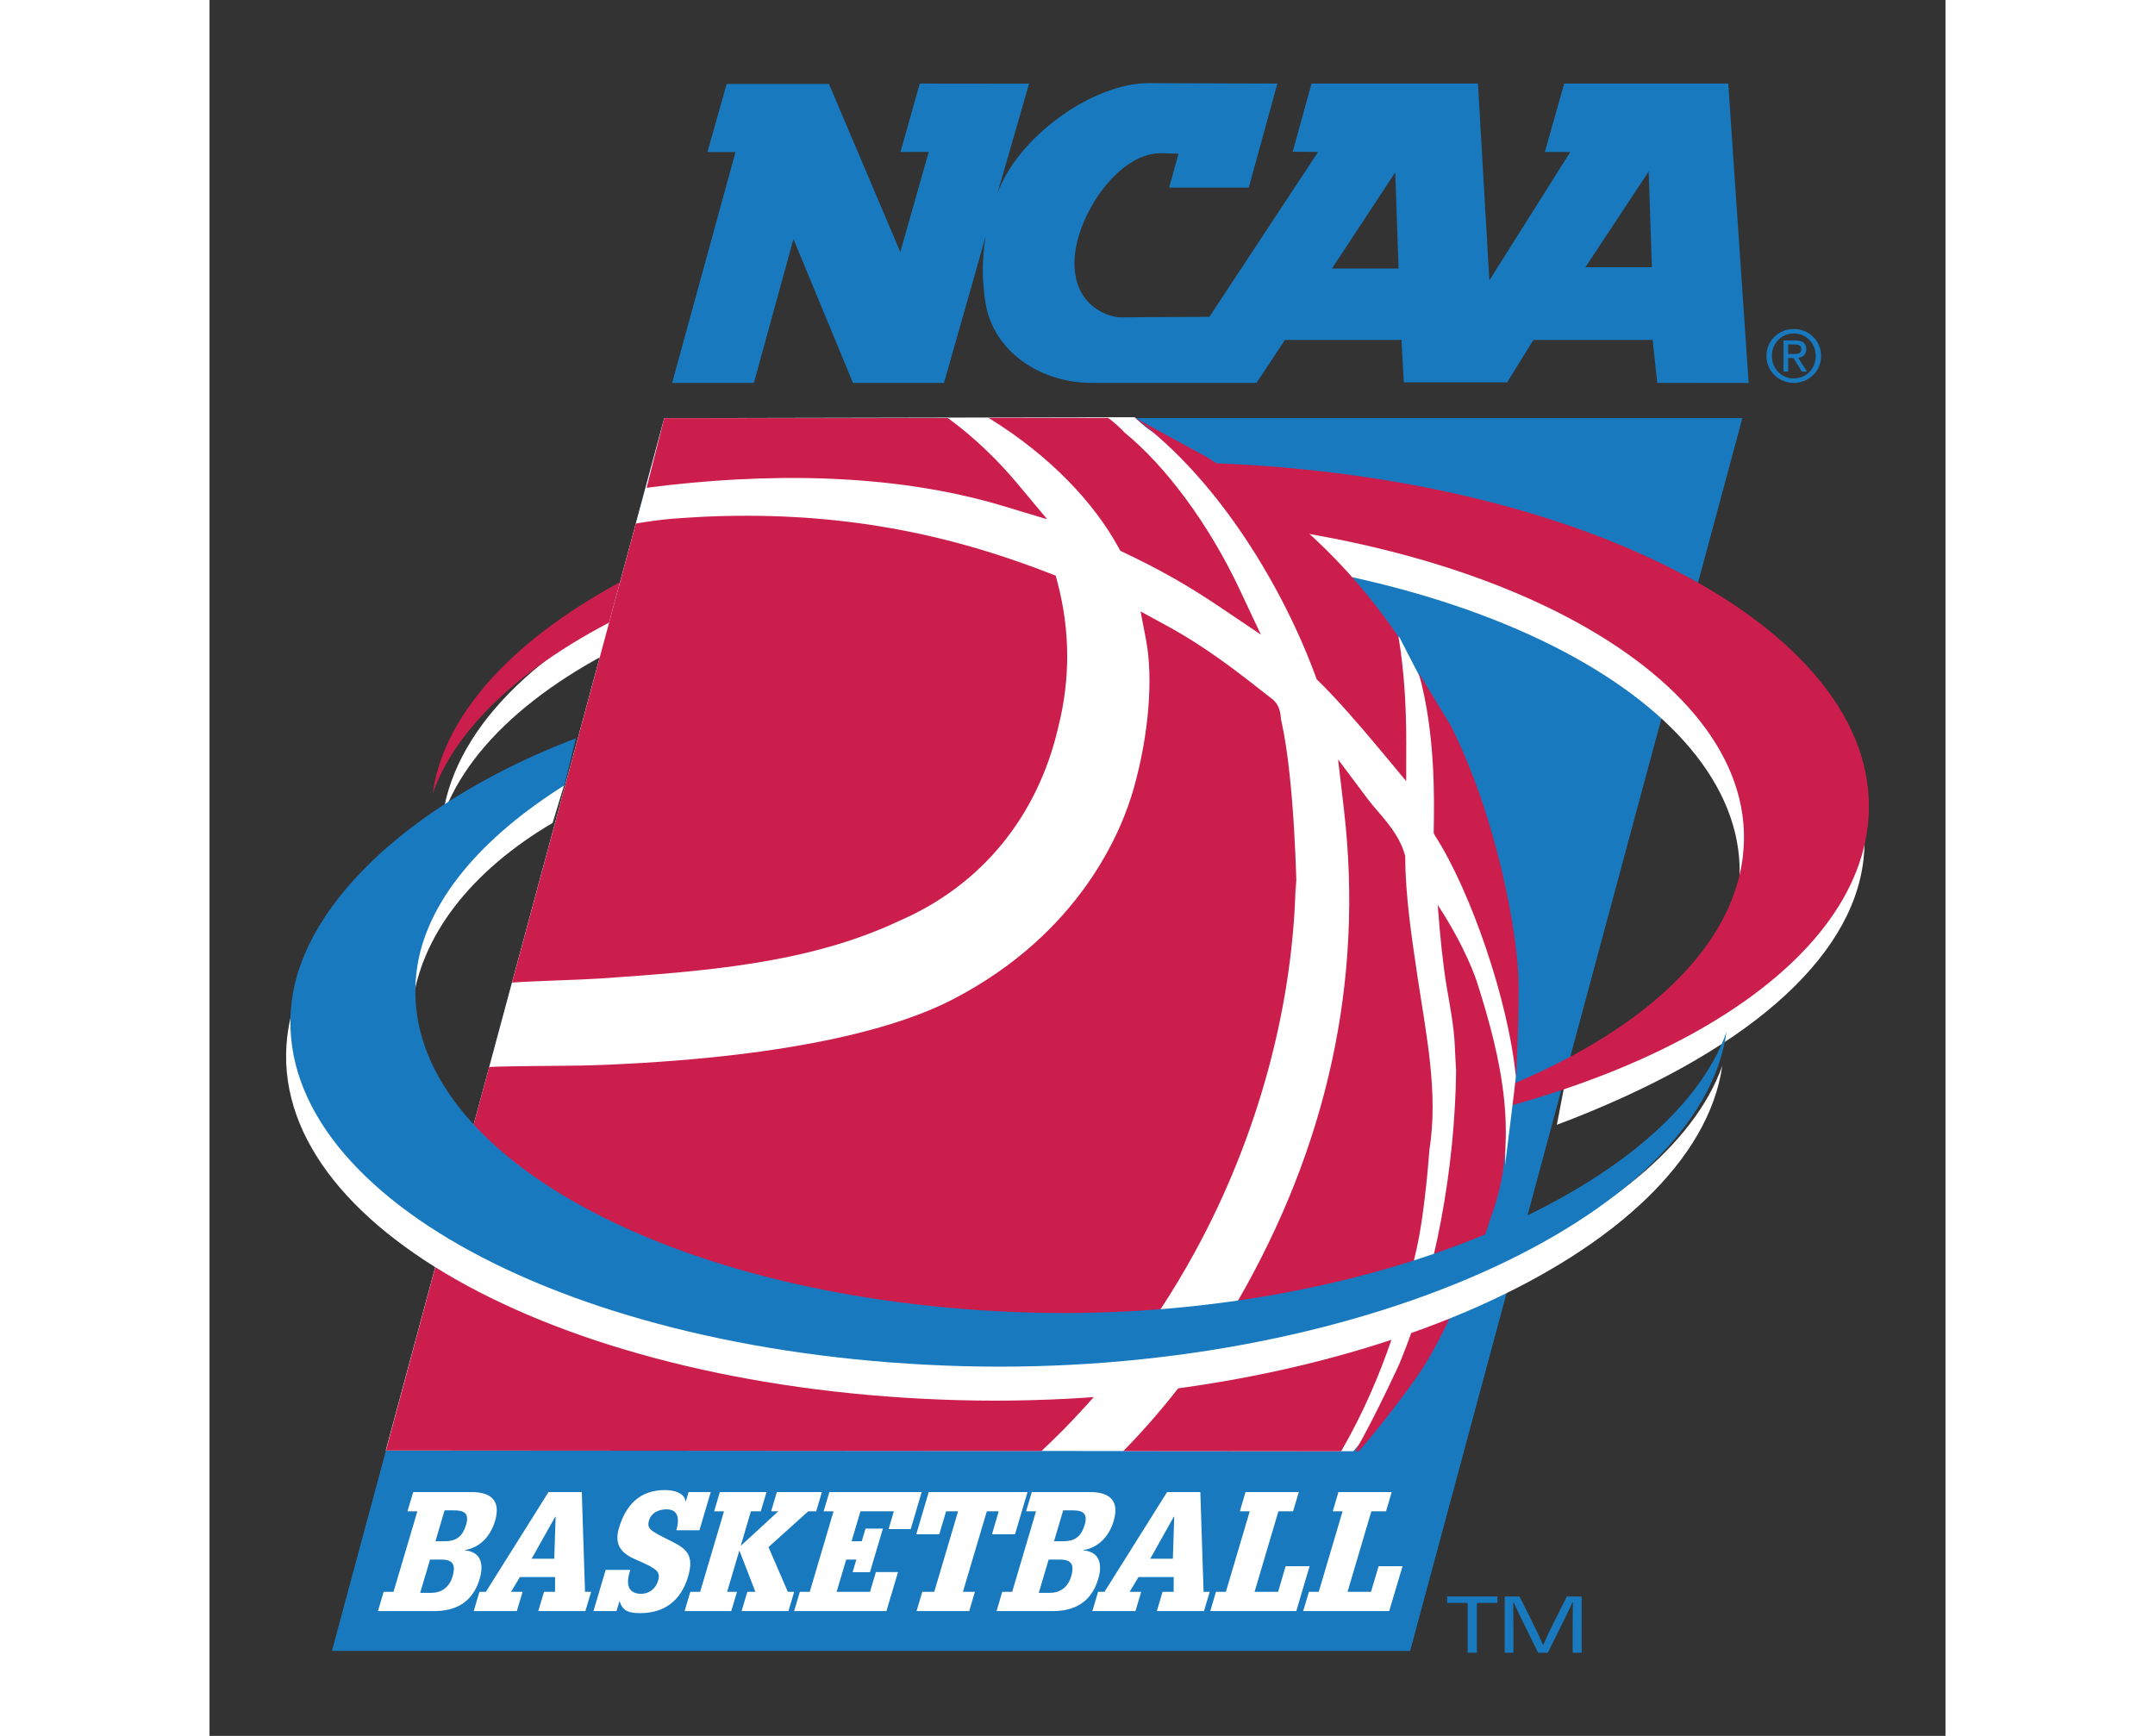
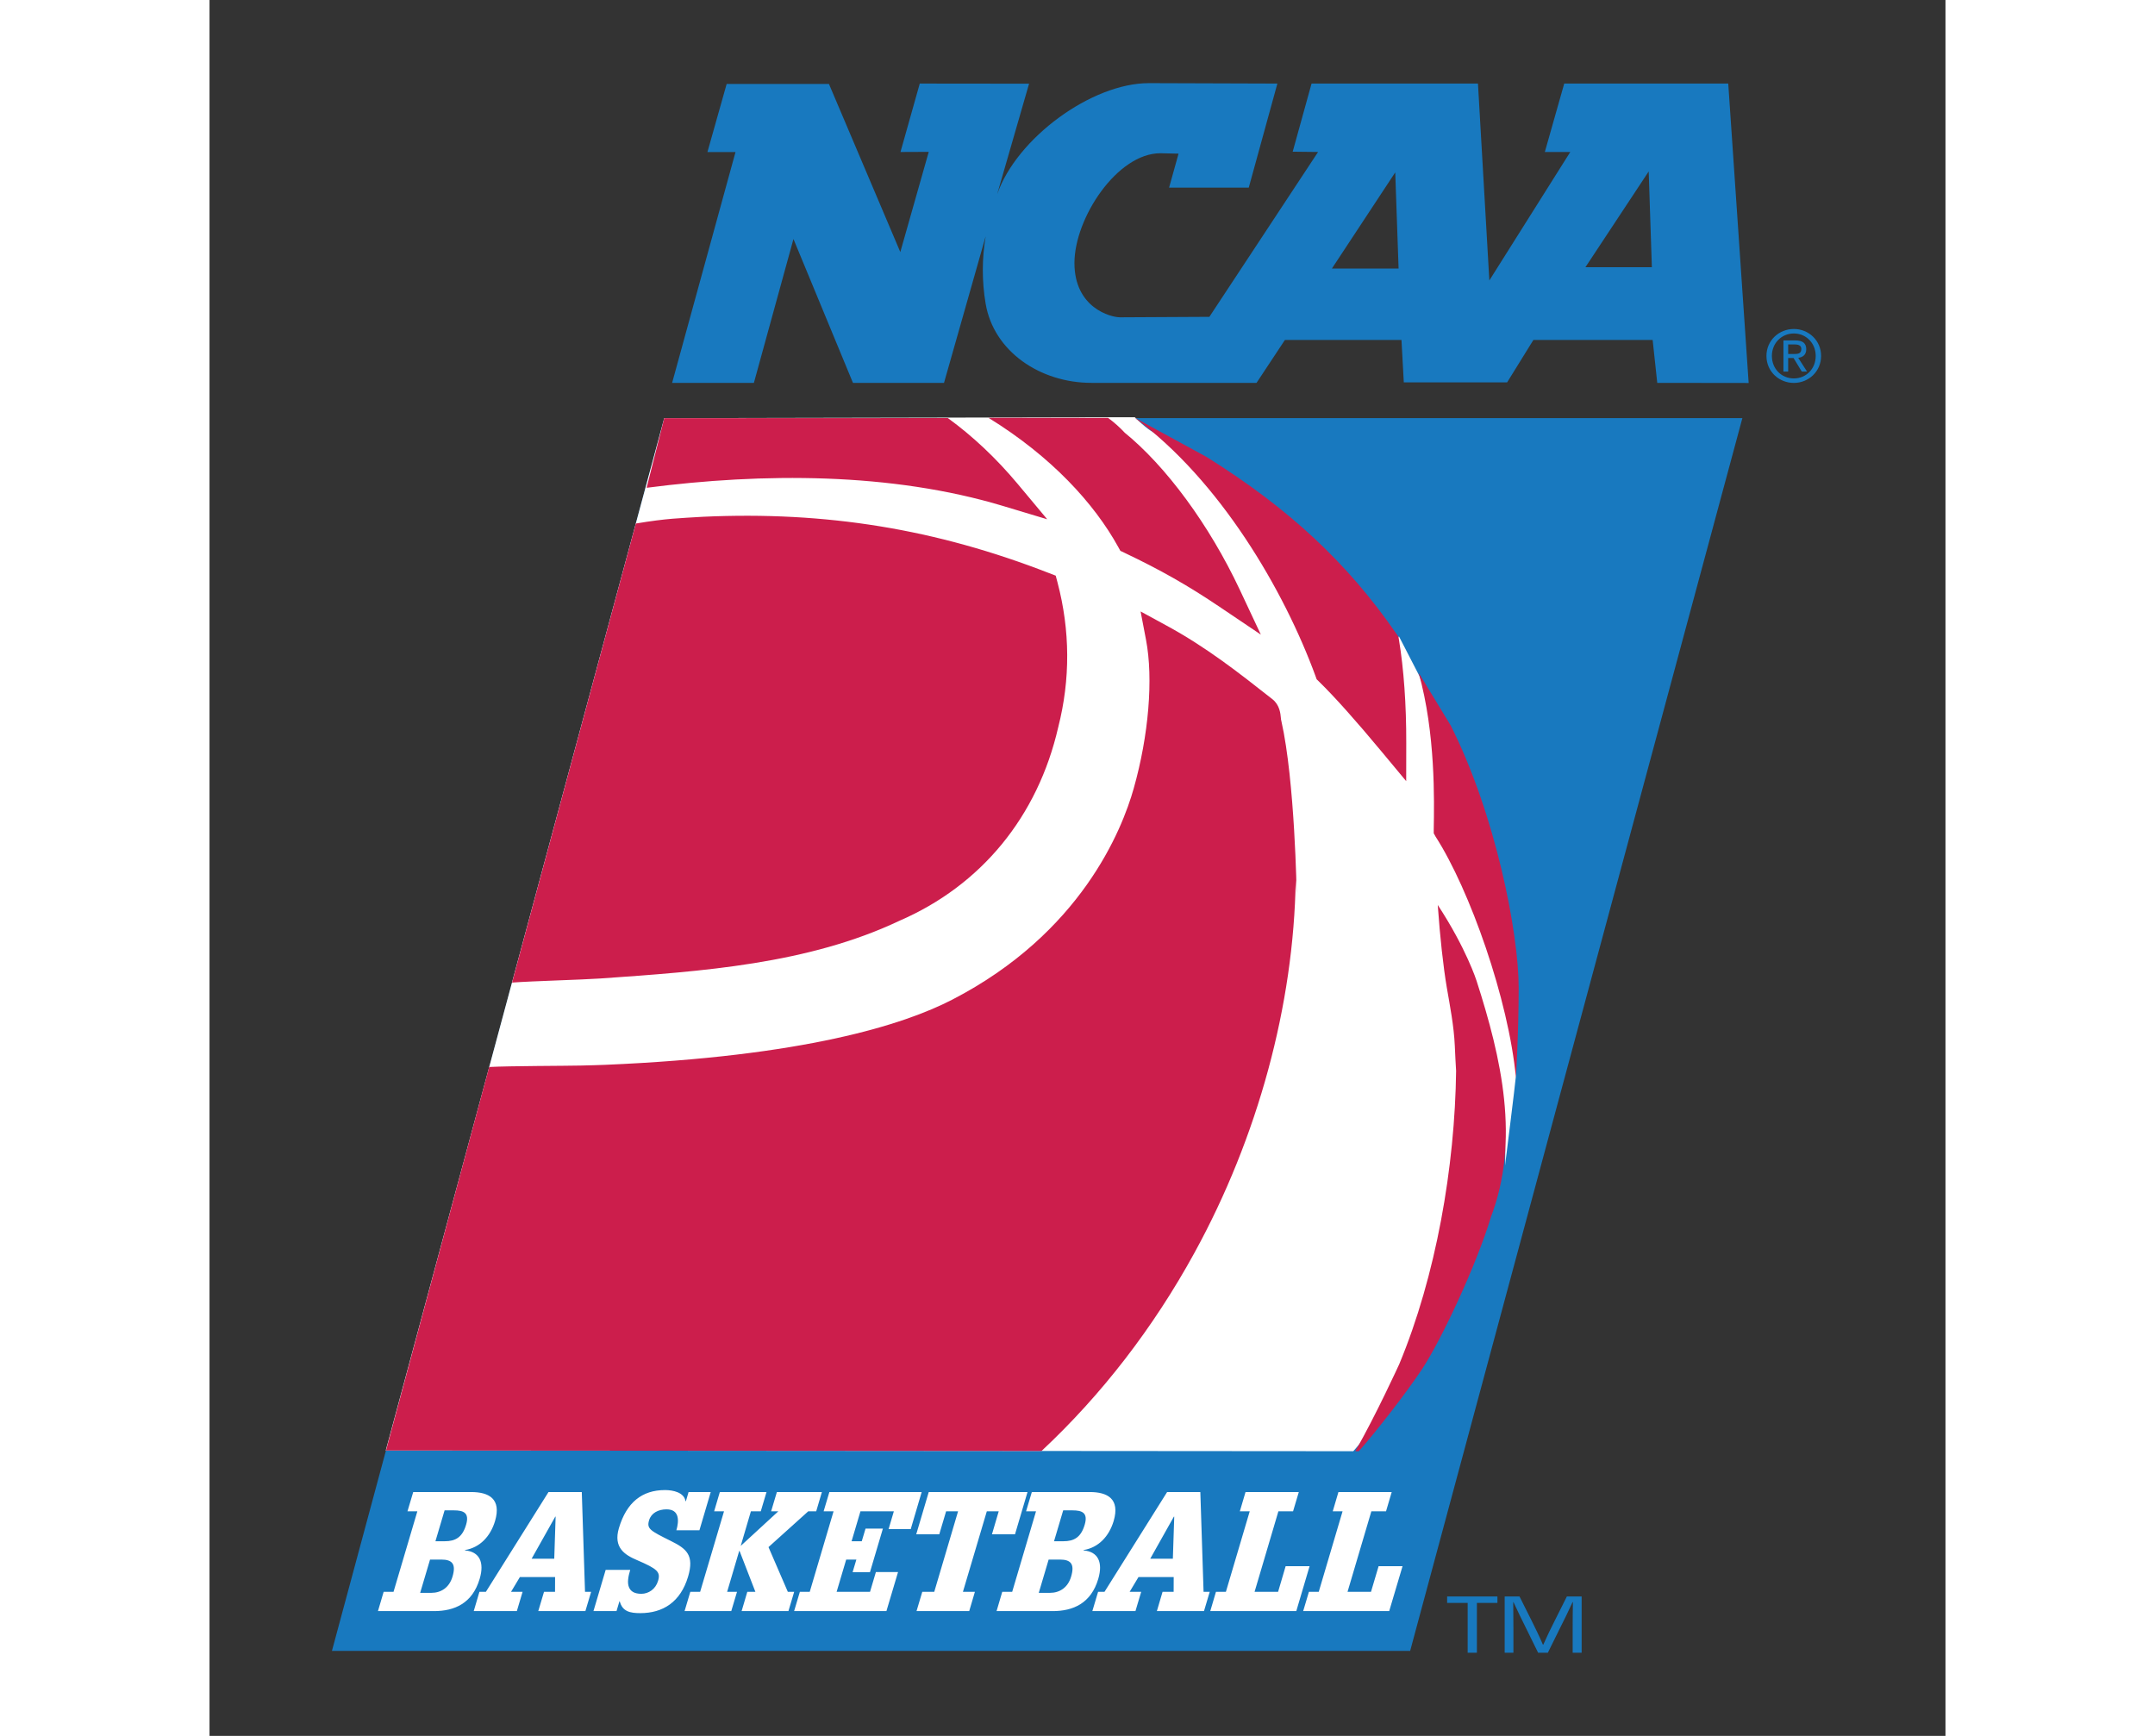
<svg xmlns="http://www.w3.org/2000/svg" width="36" height="100%" viewBox="0 0 29 29" fill="none">
  <rect x="0" y="0" width="29" height="29" fill="#333333" stroke="none" />
  <path fillRule="evenodd" clipRule="evenodd" d="M25.607 6.985L20.057 27.58H2.045L7.596 6.985H25.607Z" fill="#1879BF" />
-   <path fillRule="evenodd" clipRule="evenodd" d="M22.508 18.791C25.649 17.607 27.438 16.033 27.63 14.363C27.996 11.188 22.975 8.472 16.417 8.295C9.915 8.12 4.342 10.509 3.893 13.644C4.839 10.989 9.68 9.04 15.263 9.19C21.283 9.353 25.887 11.893 25.544 14.866C25.419 15.957 24.049 17.398 22.651 18.045L22.508 18.791Z" fill="white" />
-   <path fillRule="evenodd" clipRule="evenodd" d="M15.335 8.623C21.355 8.785 25.958 11.326 25.616 14.298C25.353 16.581 22.248 18.455 18.093 19.127C23.318 18.638 27.393 16.484 27.702 13.795C28.067 10.621 23.047 7.904 16.489 7.728C9.986 7.553 4.178 10.118 3.728 13.253C4.675 10.598 9.752 8.472 15.335 8.623Z" fill="#CC1E4C" />
  <path fillRule="evenodd" clipRule="evenodd" d="M2.944 24.232L7.596 6.986L15.02 6.971L15.459 6.971C15.459 6.971 15.659 7.175 15.775 7.224C17.284 7.852 18.7 9.096 19.784 10.675C19.816 10.72 19.87 10.631 19.87 10.631L20.212 11.294C20.212 11.294 20.269 11.442 20.282 11.463C21.357 13.323 21.978 15.539 21.818 17.727C21.814 17.776 21.829 17.919 21.825 17.967C21.812 18.12 21.642 19.473 21.642 19.473C21.642 19.473 21.665 18.889 21.608 19.163C21.211 21.047 20.385 22.797 19.107 24.244L15.266 24.241L2.944 24.232Z" fill="white" />
-   <path fillRule="evenodd" clipRule="evenodd" d="M15.266 24.241C15.976 23.517 16.606 22.687 17.156 21.772C18.677 19.153 19.282 16.38 18.952 13.533L18.853 12.687L19.364 13.369C19.401 13.419 19.452 13.478 19.506 13.54C19.674 13.736 19.885 13.98 19.966 14.272L19.974 14.302L19.975 14.332C19.979 14.967 20.08 15.643 20.177 16.297C20.322 17.269 20.533 18.256 20.378 19.213C20.378 19.212 20.31 20.213 20.166 20.858C19.977 21.701 19.648 22.96 18.905 24.244L15.266 24.241Z" fill="#CC1E4C" />
  <path fillRule="evenodd" clipRule="evenodd" d="M2.948 24.232L4.672 17.825C5.011 17.807 5.952 17.807 6.205 17.801C6.361 17.797 6.494 17.794 6.608 17.789C9.93 17.649 11.595 17.12 12.406 16.701C14.557 15.591 15.244 13.864 15.439 13.172C15.69 12.286 15.768 11.336 15.645 10.691L15.554 10.215L15.98 10.447C16.65 10.81 17.187 11.233 17.755 11.68C17.878 11.776 17.891 11.921 17.898 11.998C17.899 12.01 17.9 12.025 17.901 12.031C17.901 12.031 17.9 12.025 17.897 12.017L17.903 12.032L17.906 12.047C18.133 13.053 18.161 14.93 18.161 14.93L18.145 14.703C18.114 16.785 17.514 18.997 16.454 20.929C15.766 22.184 14.902 23.303 13.899 24.24L2.948 24.232Z" fill="#CC1E4C" />
  <path fillRule="evenodd" clipRule="evenodd" d="M7.122 8.746C7.649 8.658 7.848 8.658 8.245 8.633C10.301 8.539 12.137 8.838 14.027 9.575L14.136 9.617L14.166 9.73C14.378 10.534 14.382 11.348 14.178 12.149C13.836 13.64 12.893 14.791 11.524 15.383C10.002 16.104 8.233 16.228 6.522 16.347C6.2 16.369 5.396 16.389 5.054 16.415L7.122 8.746ZM20.451 13.859C20.459 13.384 20.484 12.253 20.199 11.239L20.735 12.121C21.483 13.604 21.87 15.585 21.87 16.503C21.87 17.255 21.824 18.003 21.824 18.003C21.702 16.702 21.054 14.865 20.481 13.975L20.451 13.921L20.451 13.859ZM18.478 11.3C17.951 9.86 16.878 8.025 15.452 6.977L16.655 7.633C18.035 8.495 19.014 9.408 19.832 10.595L19.861 10.636L19.87 10.687C19.95 11.172 19.994 11.771 19.992 12.416L19.991 13.05L19.586 12.563C19.154 12.043 18.8 11.646 18.532 11.384L18.495 11.348L18.478 11.3ZM7.302 8.149C9.246 7.896 11.393 7.891 13.26 8.454L13.994 8.675L13.503 8.087C13.142 7.655 12.748 7.285 12.334 6.984L7.596 6.986L7.302 8.149ZM15.012 6.982C15.114 7.057 15.21 7.143 15.3 7.24L15.276 7.218C15.98 7.787 16.703 8.772 17.21 9.85L17.563 10.602L16.874 10.138C16.346 9.782 15.885 9.52 15.283 9.234L15.216 9.202L15.18 9.137C14.781 8.413 14.064 7.627 13.013 6.98L15.012 6.982ZM19.141 24.243C19.484 23.645 19.875 22.789 19.875 22.789C20.487 21.32 20.806 19.497 20.825 17.878V17.896C20.816 17.76 20.81 17.619 20.803 17.47C20.788 17.137 20.721 16.8 20.669 16.496C20.61 16.148 20.556 15.654 20.518 15.118C20.996 15.846 21.167 16.387 21.167 16.387C21.583 17.68 21.898 19.053 21.402 20.343L21.408 20.327C21.166 21.129 20.582 22.378 20.257 22.871C19.994 23.268 19.494 23.91 19.199 24.245L19.141 24.243Z" fill="#CC1E4C" />
-   <path fillRule="evenodd" clipRule="evenodd" d="M5.923 13.119C3.336 14.05 1.499 15.58 1.298 17.323C0.933 20.498 5.953 23.214 12.511 23.391C19.014 23.566 24.822 20.941 25.271 17.806C24.326 20.461 19.249 22.646 13.666 22.496C7.646 22.334 3.042 19.793 3.384 16.821C3.521 15.632 4.374 14.548 5.731 13.748L5.923 13.119Z" fill="white" />
-   <path fillRule="evenodd" clipRule="evenodd" d="M6.12 12.334C3.532 13.319 1.571 15.011 1.37 16.756C1.004 19.93 6.025 22.646 12.583 22.823C19.086 22.998 24.894 20.373 25.343 17.238C24.398 19.893 19.32 22.078 13.737 21.928C7.717 21.766 3.114 19.225 3.456 16.253C3.593 15.06 4.566 13.976 5.929 13.119L6.12 12.334Z" fill="#1879BF" />
  <path fillRule="evenodd" clipRule="evenodd" d="M3.472 25.248H3.307L3.403 24.926H4.37C4.668 24.926 4.879 25.04 4.77 25.41C4.693 25.668 4.516 25.854 4.268 25.895L4.267 25.901C4.511 25.921 4.595 26.101 4.513 26.376C4.392 26.787 4.091 26.915 3.751 26.915H2.814L2.909 26.593H3.074L3.472 25.248ZM3.929 25.748C4.106 25.748 4.223 25.685 4.286 25.473C4.346 25.271 4.242 25.232 4.082 25.232H3.927L3.774 25.748H3.929V25.748ZM3.707 26.61C3.864 26.61 4.004 26.526 4.059 26.34C4.122 26.129 4.056 26.054 3.871 26.054H3.684L3.519 26.61H3.707ZM5.773 26.346H5.185L5.037 26.593H5.23L5.134 26.915H4.414L4.509 26.593H4.617L5.663 24.926H6.219L6.273 26.593H6.375L6.279 26.915H5.492L5.588 26.593H5.772L5.773 26.346ZM5.782 25.337H5.776L5.381 26.04H5.759L5.782 25.337ZM8.003 24.926H8.373L8.184 25.565H7.799C7.845 25.407 7.852 25.215 7.635 25.215C7.497 25.215 7.379 25.276 7.343 25.398C7.301 25.54 7.36 25.571 7.706 25.743C7.97 25.873 8.1 25.982 7.995 26.338C7.868 26.765 7.574 26.949 7.196 26.949C7.024 26.949 6.897 26.921 6.853 26.751H6.848L6.799 26.915H6.414L6.618 26.226H7.028C6.994 26.34 6.977 26.44 7.006 26.513C7.034 26.585 7.097 26.626 7.214 26.626C7.334 26.626 7.452 26.549 7.493 26.41C7.538 26.26 7.483 26.21 7.139 26.062C6.937 25.976 6.743 25.854 6.839 25.529C6.967 25.099 7.225 24.893 7.61 24.893C7.743 24.893 7.929 24.932 7.952 25.079H7.958L8.003 24.926ZM9.502 25.248H9.382L9.478 24.926H10.23L10.135 25.248H10.002L9.338 25.846L9.661 26.593H9.767L9.671 26.915H8.889L8.984 26.593H9.119L8.854 25.909H8.849L8.647 26.593H8.812L8.716 26.915H7.936L8.032 26.593H8.196L8.595 25.248H8.43L8.525 24.926H9.305L9.209 25.248H9.044L8.874 25.826L9.502 25.248ZM10.959 25.537H11.249L11.033 26.265H10.743L10.806 26.054H10.636L10.476 26.593H11.034L11.132 26.263H11.502L11.308 26.915H9.766L9.862 26.593H10.027L10.425 25.248H10.259L10.355 24.926H11.897L11.714 25.546H11.344L11.432 25.248H10.874L10.726 25.748H10.896L10.959 25.537ZM13.184 25.248H12.985L12.586 26.593H12.786L12.691 26.915H11.811L11.907 26.593H12.107L12.505 25.248H12.305L12.191 25.632H11.806L12.015 24.926H13.665L13.456 25.632H13.071L13.184 25.248ZM13.807 25.248H13.641L13.737 24.926H14.705C15.002 24.926 15.213 25.04 15.104 25.41C15.027 25.668 14.85 25.854 14.602 25.895L14.6 25.901C14.845 25.921 14.928 26.101 14.847 26.376C14.726 26.787 14.425 26.915 14.086 26.915H13.148L13.243 26.593H13.409L13.807 25.248ZM14.263 25.748C14.441 25.748 14.557 25.685 14.62 25.473C14.68 25.271 14.576 25.232 14.416 25.232H14.261L14.108 25.748H14.263V25.748ZM14.041 26.61C14.198 26.61 14.338 26.526 14.393 26.34C14.456 26.129 14.39 26.054 14.205 26.054H14.018L13.853 26.61H14.041ZM16.107 26.346H15.519L15.371 26.593H15.564L15.468 26.915H14.748L14.844 26.593H14.951L15.997 24.926H16.552L16.606 26.593H16.709L16.613 26.915H15.826L15.921 26.593H16.106L16.107 26.346ZM16.116 25.337H16.11L15.715 26.04H16.093L16.116 25.337ZM17.977 26.165H18.377L18.155 26.915H16.718L16.813 26.593H16.979L17.377 25.248H17.212L17.307 24.926H18.197L18.101 25.248H17.856L17.458 26.593H17.851L17.977 26.165ZM19.53 26.165H19.93L19.707 26.915H18.27L18.366 26.593H18.53L18.928 25.248H18.764L18.859 24.926H19.749L19.654 25.248H19.409L19.011 26.593H19.403L19.53 26.165Z" fill="white" />
  <path fillRule="evenodd" clipRule="evenodd" d="M21.515 26.778H21.172V27.611H21.018V26.778H20.675V26.671H21.515V26.778H21.515ZM22.281 27.476C22.345 27.331 22.411 27.197 22.477 27.066L22.675 26.671H22.922V27.611H22.772V27.197C22.772 27.057 22.773 26.917 22.776 26.766H22.77C22.701 26.919 22.631 27.058 22.561 27.198L22.357 27.611H22.195L21.991 27.196C21.921 27.055 21.853 26.917 21.784 26.766H21.779C21.781 26.91 21.782 27.053 21.782 27.197V27.611H21.636V26.671H21.884L22.082 27.066C22.148 27.2 22.214 27.333 22.275 27.476H22.281ZM26.1 5.946C26.1 5.733 26.261 5.571 26.467 5.571C26.671 5.571 26.832 5.732 26.832 5.946C26.832 6.163 26.671 6.322 26.467 6.322C26.261 6.322 26.1 6.163 26.1 5.946ZM26.467 6.397C26.713 6.397 26.922 6.206 26.922 5.946C26.922 5.687 26.713 5.496 26.467 5.496C26.219 5.496 26.009 5.687 26.009 5.946C26.009 6.207 26.219 6.397 26.467 6.397ZM26.372 5.981H26.462L26.599 6.207H26.687L26.54 5.978C26.616 5.968 26.674 5.928 26.674 5.835C26.674 5.733 26.614 5.687 26.491 5.687H26.293V6.207H26.372V5.981ZM26.372 5.914V5.754H26.479C26.534 5.754 26.592 5.766 26.592 5.83C26.592 5.91 26.533 5.914 26.466 5.914H26.372V5.914ZM18.75 4.486L19.808 2.88L19.864 4.486H18.75ZM22.985 4.464L24.042 2.864L24.095 4.464H22.985ZM25.712 6.398L25.371 1.396H22.631L22.307 2.539H22.732L21.38 4.685L21.19 1.396H18.41L18.095 2.534L18.519 2.539L16.703 5.293L15.211 5.301C15.054 5.301 14.449 5.142 14.449 4.394C14.449 3.646 15.161 2.56 15.885 2.56L16.188 2.567C16.137 2.751 16.03 3.134 16.03 3.134H17.361L17.839 1.396L15.691 1.389C14.738 1.389 13.483 2.306 13.157 3.248L13.691 1.398L11.865 1.396L11.543 2.539L12.015 2.537L11.54 4.211L10.348 1.403H8.639L8.318 2.54H8.787L7.728 6.396H9.094L9.755 3.993L10.749 6.396L12.27 6.396L12.966 3.947C12.903 4.319 12.902 4.698 12.965 5.07C13.099 5.873 13.879 6.396 14.732 6.396L17.491 6.396L17.965 5.679H19.912L19.951 6.388H21.677L22.116 5.679H24.108L24.185 6.396L25.712 6.398Z" fill="#1879BF" />
</svg>